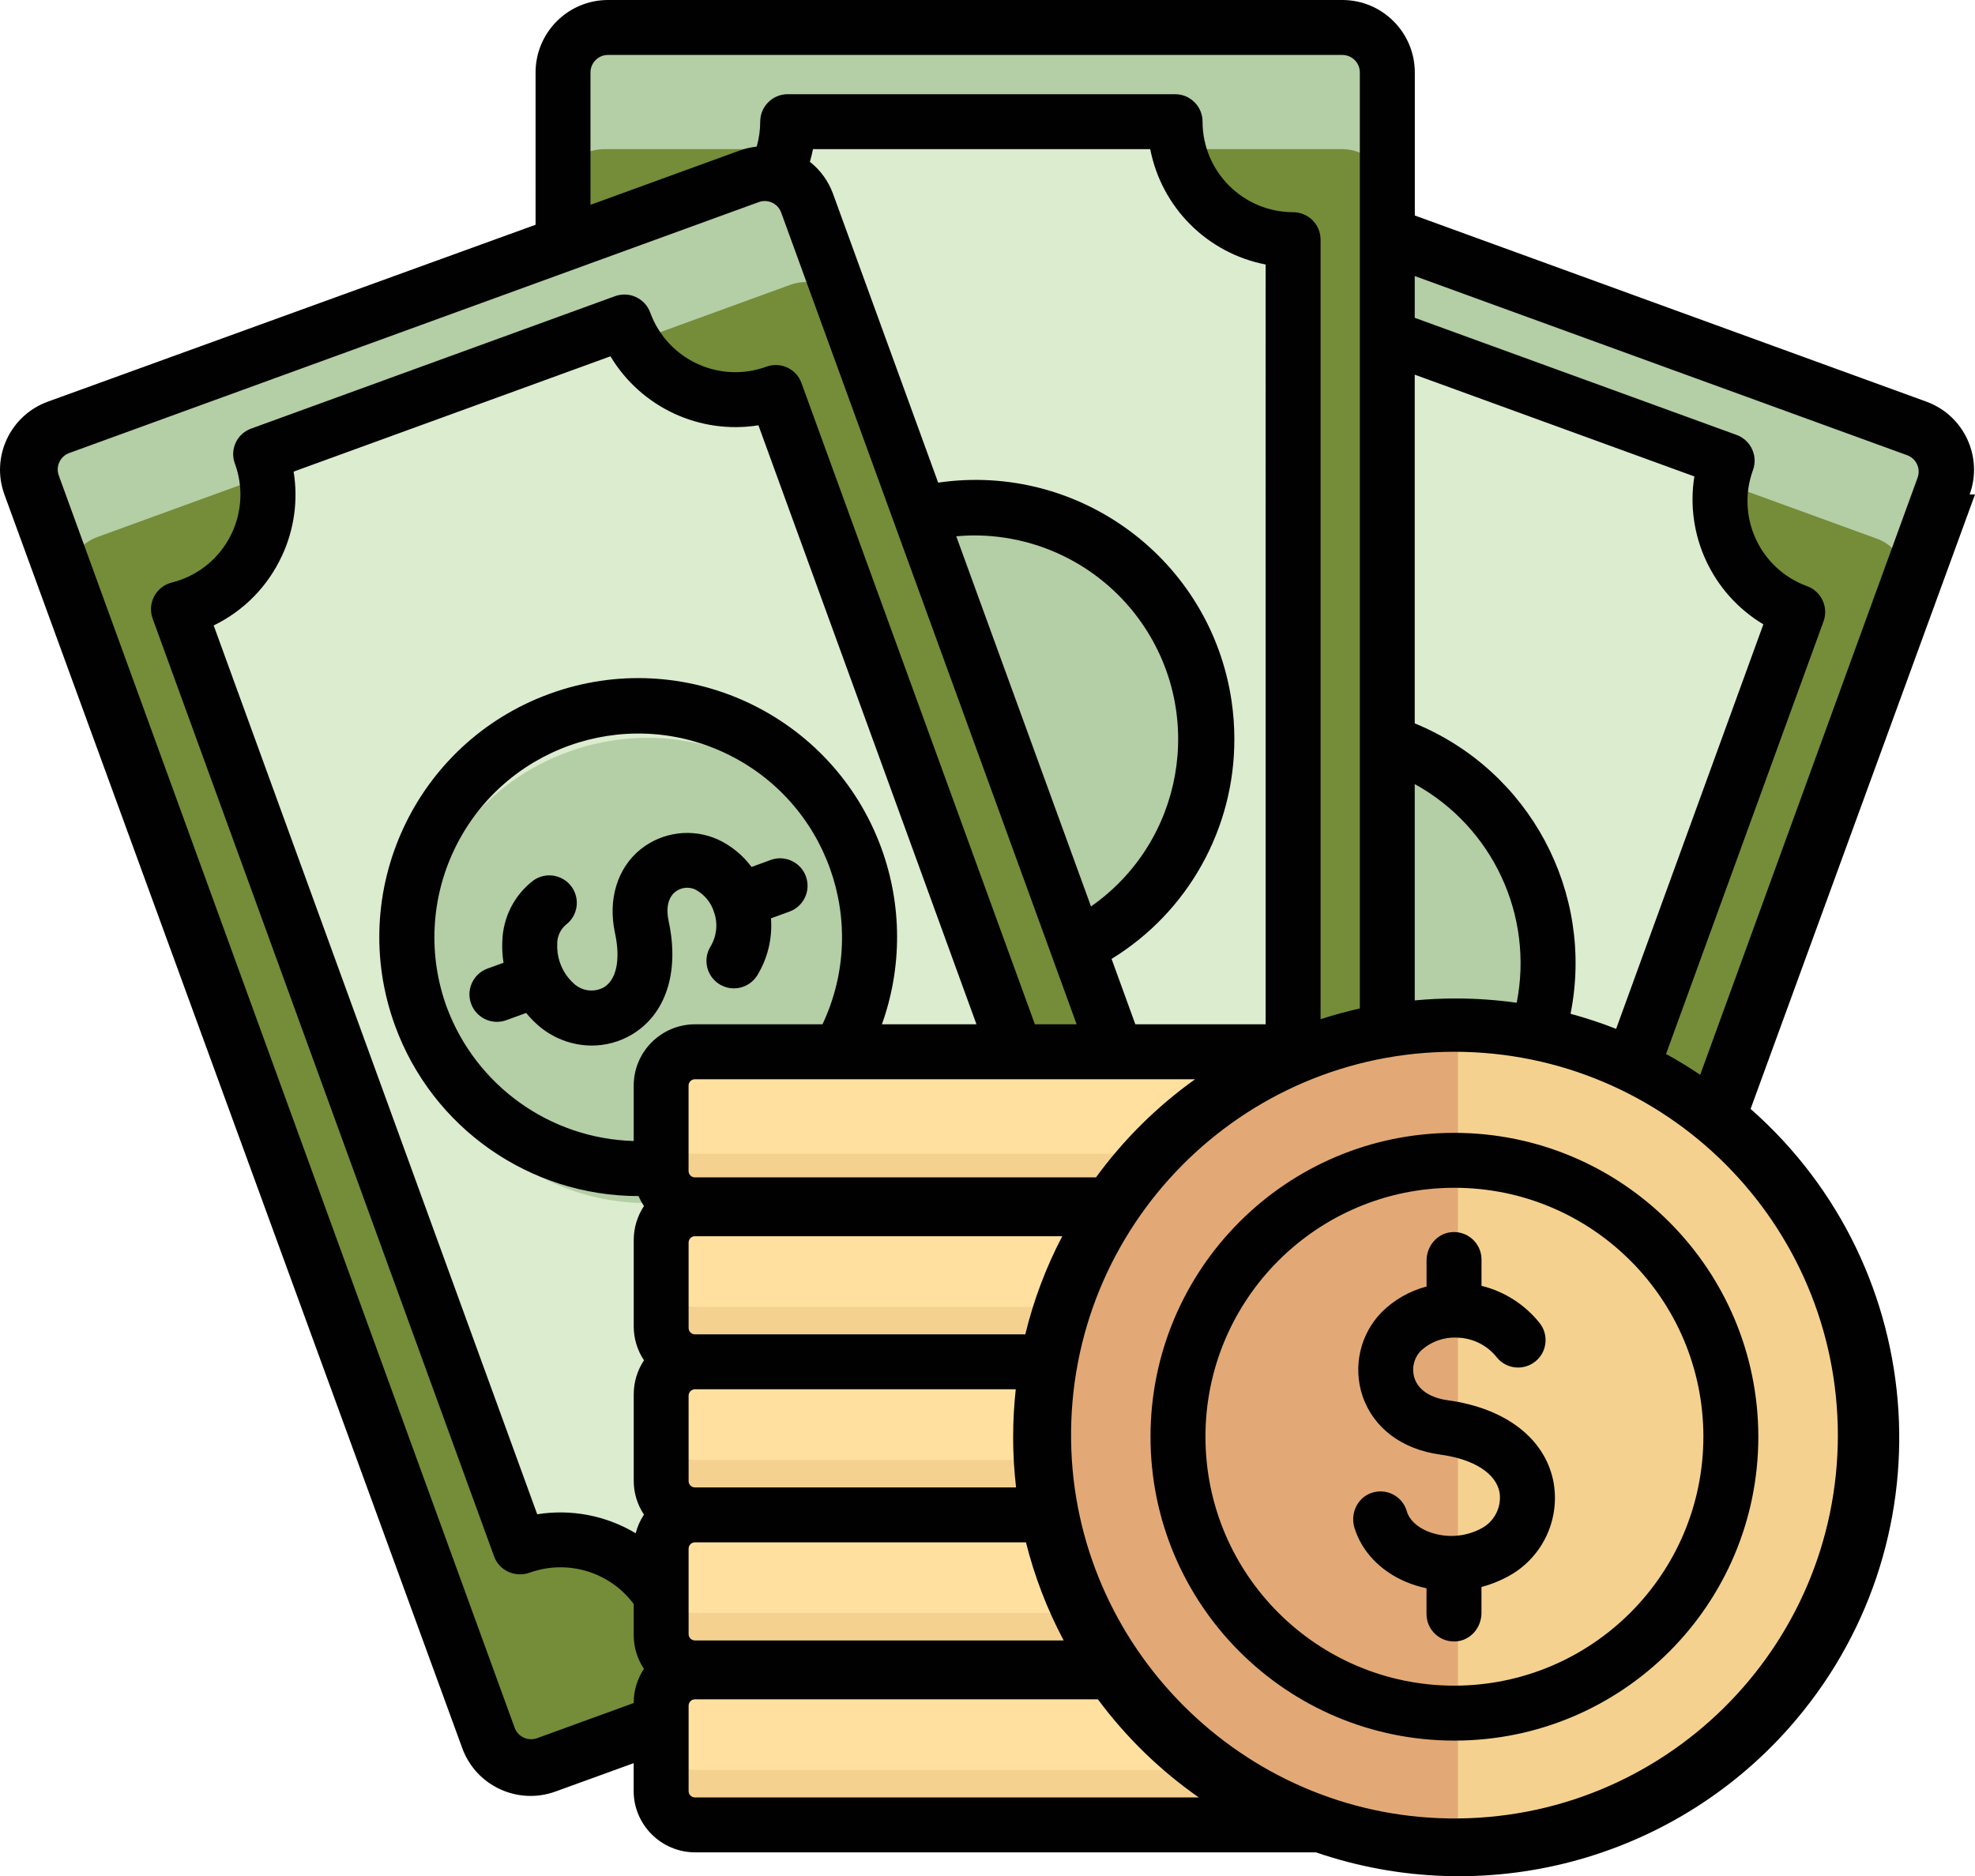
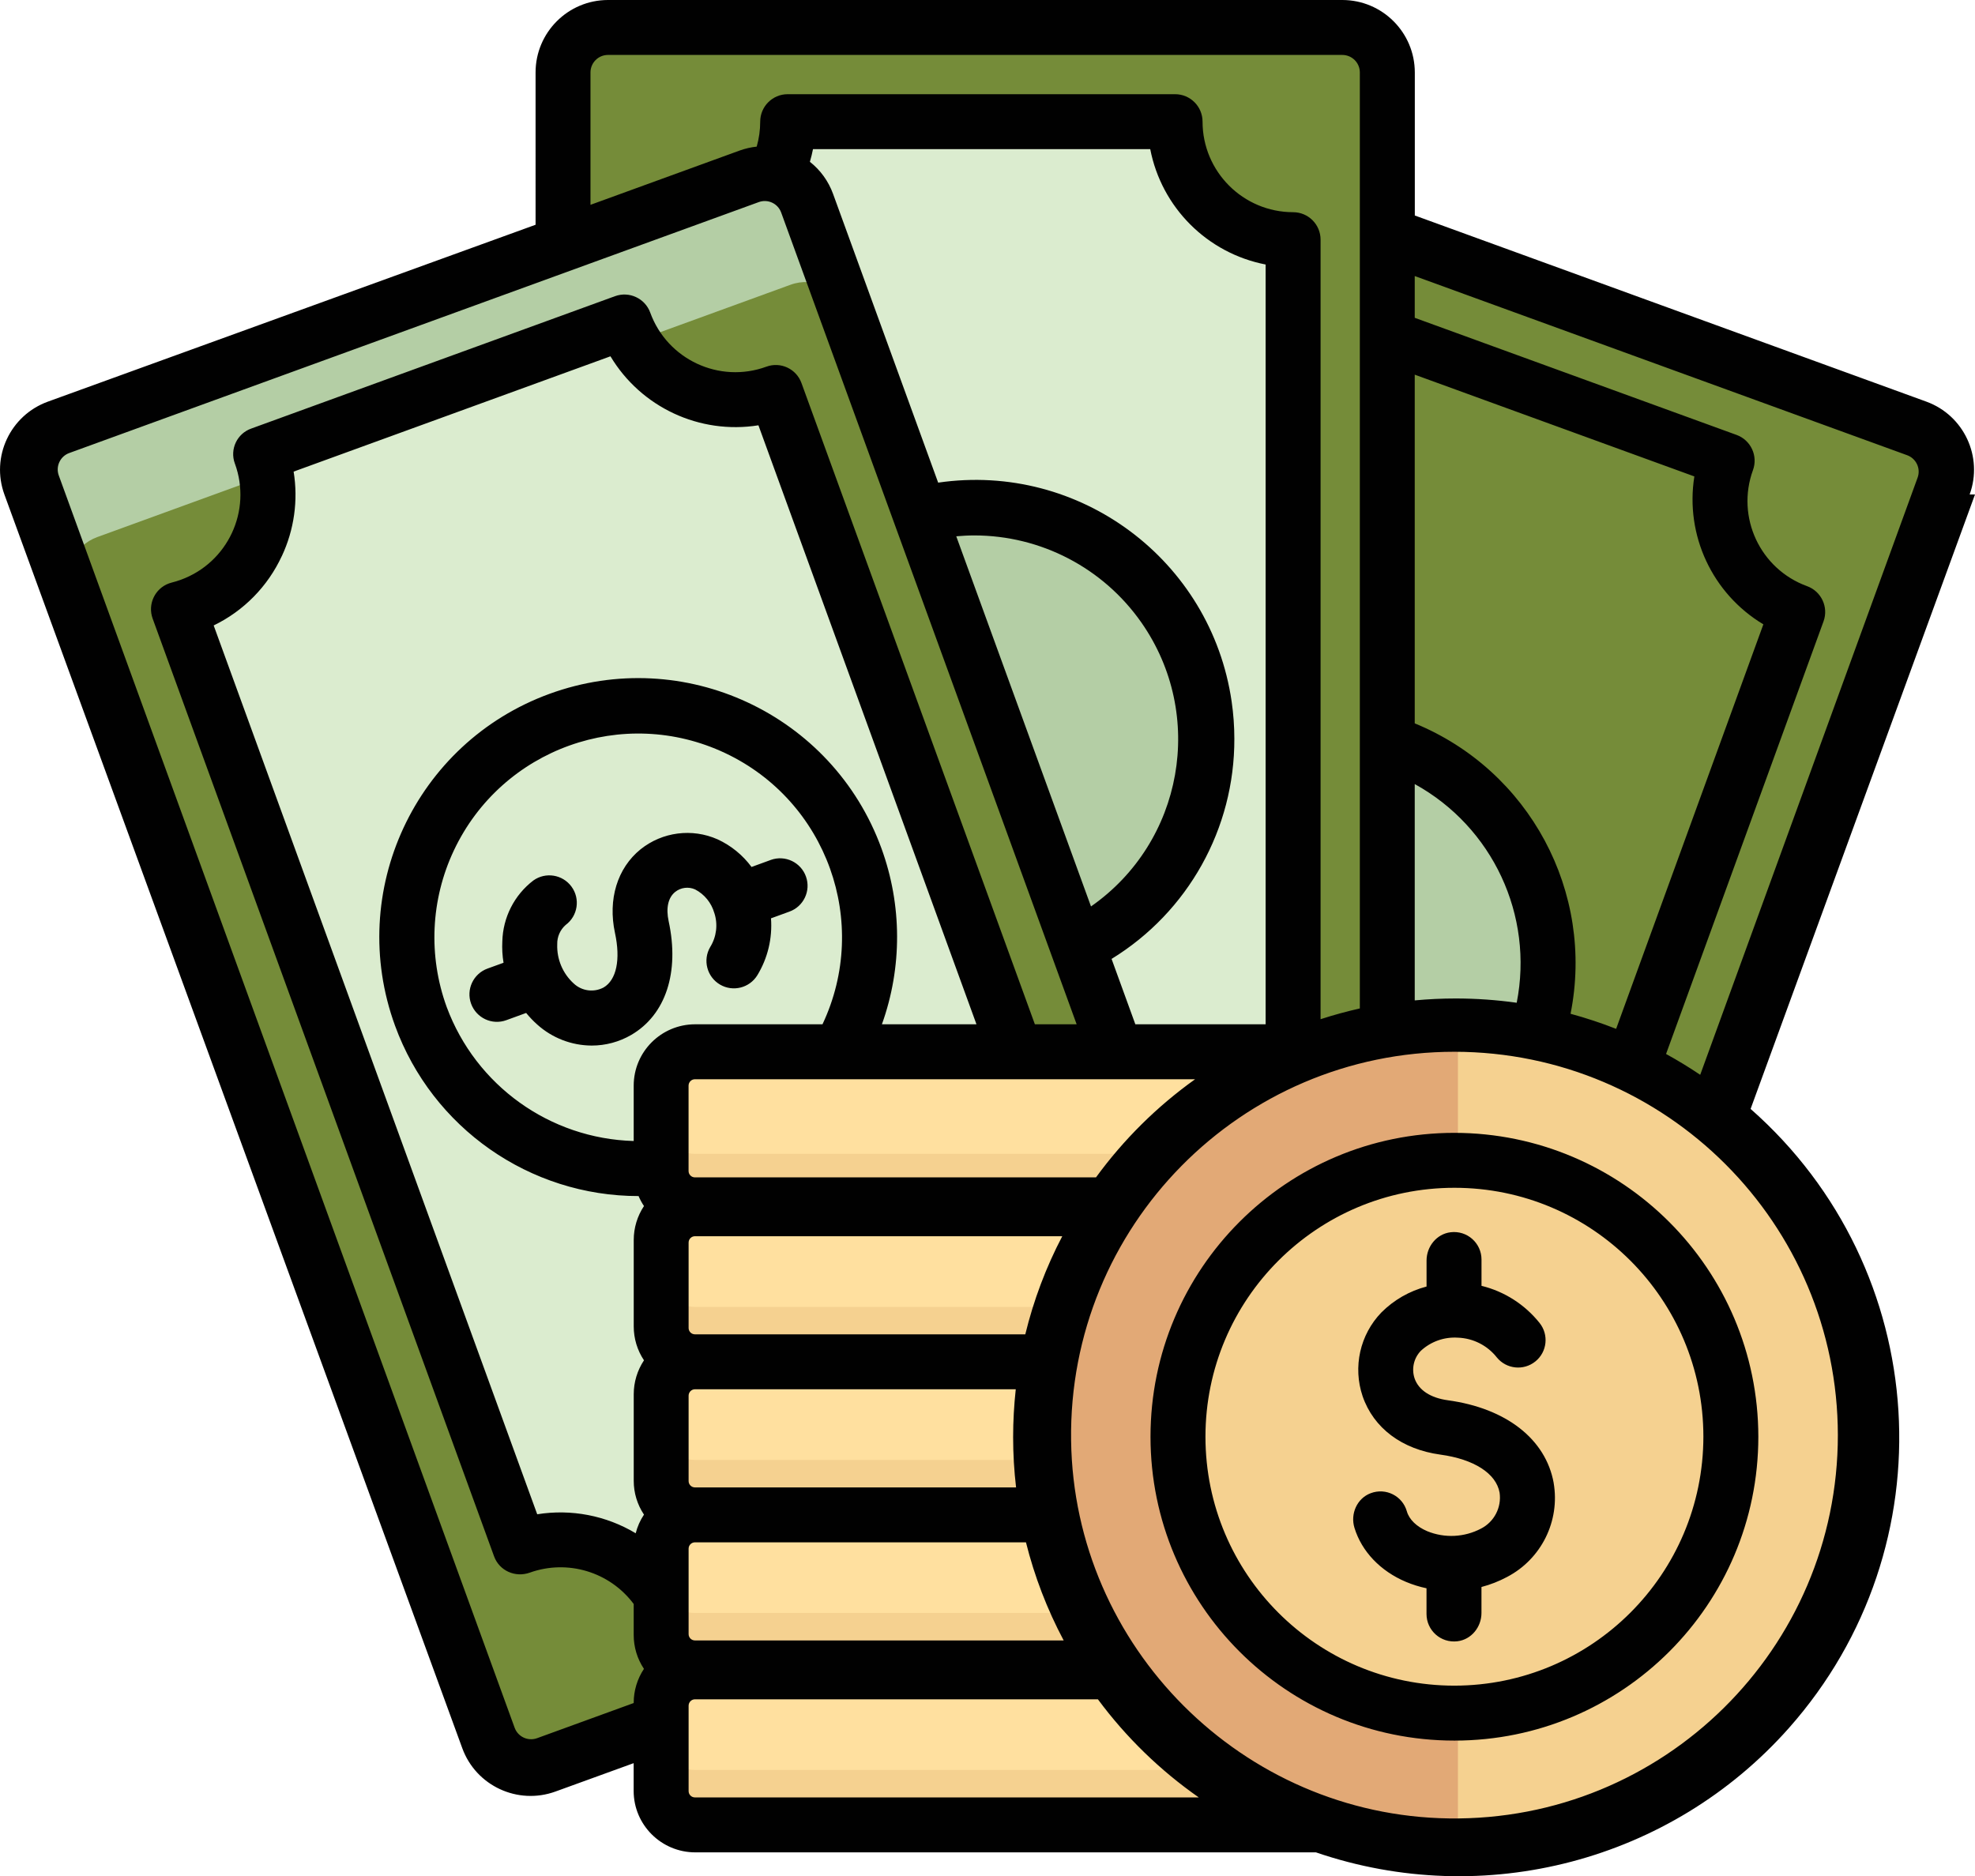
<svg xmlns="http://www.w3.org/2000/svg" id="Layer_2" data-name="Layer 2" viewBox="0 0 503.18 478.08">
  <defs>
    <style>
      .cls-1 {
        fill: #010101;
      }

      .cls-2 {
        fill: #ffe09f;
      }

      .cls-3 {
        fill: #f5d190;
      }

      .cls-4 {
        fill: #b4cea5;
      }

      .cls-5 {
        fill: #dbeccf;
      }

      .cls-6 {
        fill: #e2a976;
      }

      .cls-7 {
        fill: #758c39;
      }
    </style>
  </defs>
  <g id="Layer_1-2" data-name="Layer 1">
    <g id="Layer_1-3" data-name="Layer 1">
      <path class="cls-7" d="m181.1,370.27L296.58,52.98c2.52-6.93,10.19-10.51,17.12-7.98l173.13,63.01c6.93,2.52,10.51,10.19,7.98,17.12l-115.49,317.29c-2.52,6.93-10.19,10.51-17.12,7.98h0l-173.13-63.02c-6.93-2.52-10.51-10.19-7.98-17.12,0,0,0,0,0,0h0Z" />
-       <path class="cls-4" d="m286.81,79.85l10.41-28.61c2.17-5.97,8.77-9.05,14.74-6.87h0s176.62,64.28,176.62,64.28c5.97,2.17,9.05,8.77,6.88,14.74,0,0,0,0,0,0l-10.41,28.61c2.17-5.97-.9-12.57-6.87-14.74,0,0,0,0,0,0l-176.62-64.28c-5.97-2.17-12.57.9-14.74,6.87,0,0,0,0,0,0h0Z" />
-       <path class="cls-5" d="m217.85,339.82l87.43-240.23c15.01,7.31,33.1,1.08,40.42-13.93.46-.94.87-1.91,1.23-2.9l93.14,33.9c-5.71,15.69,2.38,33.03,18.07,38.74l-87.45,240.26c-15.69-5.71-33.03,2.38-38.74,18.06,0,0,0,0,0,0l-95.91-34.91c5.75-15.79-2.39-33.25-18.18-39,0,0,0,0,0,0h0Z" />
      <path class="cls-4" d="m278.91,246.73c0-33.66,28.06-60.77,62.07-59.2,30.36,1.4,55.01,26.04,56.4,56.4,1.56,34.01-25.54,62.07-59.2,62.07h0c-32.72-.04-59.23-26.55-59.26-59.27Z" />
      <path class="cls-7" d="m142.44,358.66V21.34c0-7.37,5.98-13.34,13.36-13.34h184.28c7.38,0,13.36,5.97,13.36,13.34h0v337.31c0,7.37-5.98,13.34-13.36,13.34h-184.28c-7.38,0-13.36-5.97-13.36-13.34h0Z" />
-       <path class="cls-4" d="m142.44,49.33v-29.83c0-6.35,5.15-11.5,11.5-11.5h188c6.35,0,11.5,5.15,11.5,11.5v29.83c0-6.26-5.15-11.33-11.5-11.33h-187.99c-6.35,0-11.5,5.07-11.51,11.33h0Z" />
      <path class="cls-5" d="m166.44,317.59V62.05c16.64,1.74,31.53-10.31,33.27-26.91.11-1.04.16-2.09.16-3.13h99.29c0,16.69,13.56,30.21,30.28,30.21h0v255.58c-16.72,0-30.28,13.53-30.28,30.21h-102.24c0-16.8-13.65-30.41-30.48-30.41h0Z" />
-       <path class="cls-4" d="m188.9,190.42c0-32.73,26.53-59.27,59.27-59.27s59.27,26.53,59.27,59.27-26.53,59.27-59.27,59.27h0c-32.72-.04-59.23-26.55-59.27-59.27Z" />
+       <path class="cls-4" d="m188.9,190.42c0-32.73,26.53-59.27,59.27-59.27s59.27,26.53,59.27,59.27-26.53,59.27-59.27,59.27c-32.72-.04-59.23-26.55-59.27-59.27Z" />
      <path class="cls-7" d="m123.61,442.02L8.13,124.73c-2.52-6.93,1.05-14.6,7.98-17.12,0,0,0,0,0,0l173.13-63.01c6.93-2.52,14.6,1.05,17.12,7.98,0,0,0,0,0,0l115.49,317.29c2.52,6.93-1.05,14.6-7.98,17.12,0,0,0,0,0,0l-173.13,63.02c-6.93,2.52-14.6-1.05-17.12-7.98h0Z" />
      <path class="cls-4" d="m17.91,151.6l-10.41-28.61c-2.17-5.97.9-12.57,6.87-14.74,0,0,0,0,0,0L190.99,43.96c5.97-2.17,12.57.9,14.74,6.87,0,0,0,0,0,0l10.41,28.61c-2.17-5.97-8.77-9.05-14.74-6.88h0S24.78,136.85,24.78,136.85c-5.97,2.17-9.05,8.77-6.88,14.74,0,0,0,0,0,0Z" />
      <path class="cls-5" d="m132.19,395.06L44.76,154.84c16.2-4.05,26.05-20.46,22-36.66-.25-1.02-.56-2.02-.92-3.01l93.14-33.9c5.71,15.69,23.05,23.77,38.74,18.07l87.45,240.26c-15.69,5.71-23.77,23.05-18.07,38.74,0,0,0,0,0,0l-95.91,34.91c-5.75-15.79-23.2-23.93-38.99-18.19,0,0,0,0,0,0h0Z" />
-       <path class="cls-4" d="m109.3,267.57c-11.2-30.76,4.66-64.77,35.42-75.96,30.76-11.2,64.77,4.66,75.96,35.42s-4.66,64.77-35.42,75.96h0c-30.76,11.16-64.74-4.69-75.96-35.42Z" />
      <path class="cls-2" d="m377.44,394.68v22.2c0,4.76-3.86,8.62-8.62,8.62h0c4.76,0,8.62,3.88,8.62,8.68h0v22.15c0,4.79-3.86,8.68-8.62,8.68h-191.74c-4.77,0-8.64-3.87-8.64-8.64v-22.19c0-4.79,3.86-8.68,8.62-8.68-4.76,0-8.62-3.88-8.62-8.68v-22.15c0-4.79,3.86-8.68,8.62-8.68h191.76c4.76,0,8.62,3.89,8.62,8.68Zm-8.62-47.68h-191.76c-4.76,0-8.62,3.84-8.62,8.57v21.87c0,4.73,3.86,8.57,8.62,8.57h191.81c4.73,0,8.57-3.84,8.57-8.57h0v-21.81c0-4.76-3.86-8.62-8.62-8.62h0Zm8.62-48.18v-22.2c0-4.76-3.86-8.62-8.62-8.62h-191.76c-4.76,0-8.62,3.88-8.62,8.68v22.15c0,4.79,3.86,8.68,8.62,8.68-4.76,0-8.62,3.88-8.62,8.68v22.15c0,4.79,3.86,8.68,8.62,8.68h191.74c4.77,0,8.63-3.87,8.63-8.63v-.04s0-22.2,0-22.2c0-4.76-3.86-8.62-8.62-8.62h0c4.76,0,8.62-3.89,8.62-8.68h0s0,0,0,0Z" />
      <path class="cls-3" d="m377.44,442.45v13.93c0,4.76-3.86,8.62-8.62,8.62h-191.74c-4.77,0-8.64-3.87-8.64-8.64v-13.92c0,4.72,3.86,8.55,8.62,8.55h191.82c4.72,0,8.55-3.83,8.55-8.55h0Zm0-39.99v13.93c0,4.76-3.86,8.62-8.62,8.62h-191.74c-4.77,0-8.64-3.87-8.64-8.64v-13.92c0,4.72,3.86,8.55,8.62,8.55h191.83c4.72,0,8.55-3.83,8.55-8.55h0s0,0,0,0Zm0-39v13.93c0,4.76-3.86,8.62-8.62,8.62h-191.74c-4.77,0-8.64-3.87-8.64-8.64v-13.92c0,4.72,3.86,8.55,8.62,8.55h191.83c4.72,0,8.55-3.83,8.55-8.55h0s0,0,0,0Zm0-39v14c0,4.72-3.86,8.55-8.62,8.55h-191.76c-4.76,0-8.62-3.83-8.62-8.55v-14c0,4.72,3.86,8.55,8.62,8.55h191.83c4.72,0,8.55-3.83,8.55-8.55h0s0,0,0,0Zm0-39v14c0,4.72-3.86,8.55-8.62,8.55h-191.76c-4.76,0-8.62-3.83-8.62-8.55v-14c0,4.72,3.86,8.55,8.62,8.55h191.83c4.72,0,8.55-3.83,8.55-8.55h0s0,0,0,0Z" />
      <path class="cls-3" d="m475.44,366.01c0,57.76-47.22,104.48-105.16,103.68-55.85-.78-101.42-46.35-102.2-102.2-.81-57.94,45.92-105.16,103.67-105.16,57.26,0,103.69,46.42,103.69,103.68h0Z" />
      <path class="cls-6" d="m371.44,469.69c-57.26-.18-103.54-46.74-103.37-104,.17-57.02,46.35-103.19,103.37-103.37v207.37Z" />
      <path class="cls-3" d="m371.58,440.95c-41.39,0-74.95-33.55-74.95-74.95s33.55-74.95,74.95-74.95,74.95,33.55,74.95,74.95h0c-.05,41.37-33.57,74.9-74.95,74.95h0Z" />
-       <path class="cls-6" d="m371.44,440.95c-41.39,0-74.94-33.56-74.94-74.95,0-41.39,33.55-74.94,74.94-74.94v149.89Z" />
      <path class="cls-1" d="m395.83,377.85c1.67,9.73-3.13,19.41-11.88,23.98-2.06,1.1-4.25,1.96-6.51,2.55v6.62c0,3.58-2.57,6.78-6.12,7.21-4.26.52-7.88-2.79-7.88-6.95v-6.55c-1.8-.38-3.56-.93-5.25-1.64-6.51-2.75-11.27-7.75-13.11-13.77-1.09-3.55.65-7.5,4.12-8.81,3.89-1.48,8.12.7,9.23,4.61h0c.59,2.08,2.49,3.92,5.21,5.07,4.44,1.81,9.45,1.56,13.69-.67,3.37-1.73,5.27-5.41,4.73-9.16-.88-4.9-6.52-8.52-15.08-9.69-9.8-1.34-17.03-6.76-19.82-14.88-2.52-7.45-.68-15.68,4.78-21.34,3.18-3.19,7.16-5.47,11.51-6.61v-6.62c0-3.58,2.57-6.78,6.12-7.21,4.26-.52,7.88,2.79,7.88,6.95v6.7c5.83,1.43,11.02,4.75,14.77,9.43,2.43,3.01,1.96,7.42-1.05,9.84-3,2.42-7.38,1.96-9.81-1.02-2.41-3.06-6.03-4.9-9.92-5.04-3.47-.23-6.89.98-9.45,3.35-1.8,1.86-2.41,4.57-1.59,7.03,1.03,2.98,4.04,4.96,8.48,5.57,14.87,2.03,24.95,9.91,26.96,21.07h0Zm52.15-11.76c0,42.76-34.67,77.43-77.43,77.43-42.76,0-77.43-34.67-77.43-77.43,0-42.76,34.67-77.43,77.43-77.43,42.74.05,77.38,34.69,77.43,77.43Zm-14,0c0-35.03-28.4-63.43-63.43-63.43-35.03,0-63.43,28.4-63.43,63.43,0,35.03,28.4,63.43,63.43,63.43h0c35.02-.04,63.39-28.41,63.43-63.43h0Zm-251.98-133.44c.94,2.9.55,6.06-1.05,8.65-1.96,3.33-.84,7.62,2.49,9.58,3.29,1.93,7.52.87,9.52-2.39,2.64-4.35,3.85-9.41,3.47-14.49l4.66-1.7c3.64-1.29,5.55-5.3,4.25-8.94-1.29-3.64-5.3-5.55-8.94-4.25-.03.01-.07.02-.1.04l-4.83,1.76c-2.25-3.04-5.22-5.46-8.65-7.04-6.5-2.88-14.07-1.9-19.62,2.54-5.93,4.8-8.36,12.77-6.52,21.31,1.47,6.79.38,11.98-2.9,13.9-2.48,1.32-5.53.92-7.59-1-2.82-2.55-4.36-6.22-4.22-10.02-.05-1.87.74-3.67,2.14-4.91,3.11-2.29,3.78-6.68,1.48-9.79-2.27-3.08-6.59-3.77-9.7-1.55-4.86,3.71-7.76,9.43-7.91,15.54-.09,1.82.01,3.64.31,5.43l-4.08,1.48c-3.63,1.32-5.51,5.34-4.18,8.97s5.34,5.51,8.97,4.18l5.05-1.84c.86,1.05,1.8,2.04,2.81,2.94,3.82,3.44,8.76,5.35,13.9,5.37,3.53,0,7-.93,10.06-2.71,8.79-5.12,12.35-15.95,9.54-28.96-.73-3.37-.14-6.02,1.65-7.47,1.44-1.15,3.4-1.4,5.08-.65,2.39,1.24,4.16,3.42,4.9,6.01Zm321.18-106.65l-57.17,156.56c46.4,40.88,50.77,111.52,9.75,157.77-30.04,33.87-77.59,46.37-120.49,31.67h-158.12c-8.67,0-15.7-7.01-15.71-15.65v-7.08l-19.92,7.23c-9.61,3.49-20.24-1.45-23.74-11.04L1.12,126c-3.49-9.58,1.47-20.17,11.08-23.66l124.25-45.07V18.45c.01-10.18,8.26-18.44,18.45-18.45h187.1c10.19.01,18.44,8.27,18.46,18.45v36.46l130.33,47.43c9.57,3.49,14.51,14.07,11.03,23.65h1.37Zm-71.5-4.6l-71.24-25.93v88.85c29.23,11.99,45.87,43.01,39.7,74,3.94,1.07,7.81,2.35,11.61,3.84l37.51-103.07c-13.01-7.8-19.97-22.72-17.58-37.7h0Zm-71.24,133.51c3.43-.32,6.9-.49,10.42-.49,5.21,0,10.41.37,15.56,1.09,4.39-22.25-6.12-44.78-25.98-55.72v55.12ZM150.44,52.19l38.03-13.84c1.39-.5,2.84-.83,4.32-.99.59-2.07.89-4.21.89-6.36,0-3.87,3.14-7,7-7h98.7c3.87,0,7,3.13,7,7,.01,12.73,10.33,23.05,23.07,23.07,3.87,0,7,3.13,7,7v198.63c3.27-1.06,6.6-1.97,10-2.74V18.45c0-2.45-1.99-4.44-4.45-4.45h-187.11c-2.45,0-4.44,1.99-4.45,4.45v33.74Zm-78.65,89.52c-3.57,7.71-9.7,13.96-17.35,17.66l82.43,226.48c8.67-1.39,17.56.32,25.09,4.84.43-1.69,1.14-3.3,2.11-4.75-1.71-2.56-2.62-5.56-2.61-8.64v-22.04c0-3.07.91-6.08,2.61-8.64-1.71-2.56-2.61-5.56-2.61-8.63v-22.04c0-3.07.91-6.08,2.61-8.64-.54-.8-1-1.66-1.38-2.54-27.74,0-52.53-17.34-62.04-43.4-12.49-34.22,5.13-72.08,39.34-84.57,34.22-12.49,72.08,5.13,84.57,39.34,5.28,14.48,5.33,30.35.13,44.86h24.09l-55.55-152.63c-14.98,2.39-29.9-4.57-37.7-17.58l-80.72,29.38c1.19,7.32.14,14.83-3.01,21.54h0Zm186.33,224.46c0-4.07.23-8.13.67-12.17h-81.73c-.89,0-1.61.72-1.62,1.62v21.77c0,.89.72,1.61,1.62,1.62h81.81c-.5-4.26-.75-8.54-.75-12.83h0Zm-81.04-105.17h32.47c12.24-25.93,1.13-56.88-24.8-69.11-25.93-12.24-56.88-1.13-69.11,24.8-5.91,12.52-6.57,26.88-1.84,39.89,7.43,20.04,26.29,33.56,47.65,34.16v-14.1c0-8.63,7-15.63,15.64-15.64h0Zm-.02,157h93.94c-4.21-7.91-7.44-16.31-9.61-25h-84.33c-.89,0-1.62.72-1.62,1.62v21.77c0,.89.73,1.61,1.62,1.61h0Zm93.58-103h-93.58c-.89,0-1.62.72-1.62,1.62v21.77c0,.89.72,1.61,1.62,1.61h84.16c2.11-8.69,5.27-17.08,9.42-25Zm33.83-40h-127.42c-.89,0-1.61.72-1.62,1.62v21.77c0,.89.72,1.61,1.62,1.62h102.18c7.02-9.63,15.54-18.07,25.24-25h0Zm-26.51-44.03c23.52-16.43,29.27-48.82,12.84-72.34-9.72-13.91-25.62-22.2-42.6-22.2-1.53,0-3.05.09-4.57.22l34.33,94.32Zm11.29,30.03h33.2V67.4c-14.88-2.89-26.51-14.52-29.4-29.4h-85.92c-.21,1.09-.48,2.16-.79,3.23,2.68,2.11,4.72,4.93,5.89,8.14l26.79,73.61c36.05-5.25,69.52,19.72,74.77,55.77.46,3.15.69,6.32.69,9.5.07,22.87-11.78,44.13-31.28,56.09l6.06,16.67Zm-127.8,172.94v-.06c0-3.07.91-6.08,2.61-8.64-1.71-2.56-2.61-5.56-2.61-8.64v-7.89c-6.11-8.19-16.85-11.43-26.47-7.99-3.69,1.32-7.75-.46-9.1-4.14h0S38.89,157.62,38.89,157.62c-1.32-3.63.55-7.65,4.18-8.97.23-.08.46-.15.69-.21.78-.2,1.55-.43,2.31-.71,11.97-4.36,18.14-17.59,13.79-29.56l-.04-.1c-1.31-3.62.58-7.61,4.22-8.88h0s92.65-33.72,92.65-33.72c3.63-1.32,7.65.55,8.97,4.18h0c4.36,11.98,17.62,18.16,29.6,13.78,3.63-1.33,7.64.56,8.94,4.19h0s59.46,163.38,59.46,163.38h10.64L199.02,54.15c-.84-2.31-3.39-3.49-5.69-2.66L17.63,115.44c-2.3.84-3.49,3.39-2.66,5.7l116.15,319.11c.84,2.3,3.39,3.49,5.7,2.66l24.62-8.96Zm143.97,24.06c-9.86-6.89-18.54-15.33-25.7-25h-102.66c-.89,0-1.61.72-1.62,1.62v21.77c0,.89.72,1.61,1.62,1.61h128.35Zm65.14-190c-54.41,0-98.43,44.49-97.67,99.07.73,52.61,43.67,95.55,96.28,96.28,54.58.76,99.07-43.26,99.07-97.67-.06-53.92-43.76-97.62-97.68-97.68h0Zm115.35-152l-125.47-45.66v10.64l81.99,29.84c3.63,1.32,5.51,5.34,4.18,8.97,0,0,0,0,0,0-4.36,11.97,1.81,25.21,13.79,29.57,3.63,1.32,5.51,5.34,4.19,8.97h0s-40.12,110.23-40.12,110.23c2.98,1.64,5.88,3.41,8.7,5.31l55.39-152.17c.84-2.31-.35-4.85-2.65-5.7h0Z" />
    </g>
  </g>
</svg>